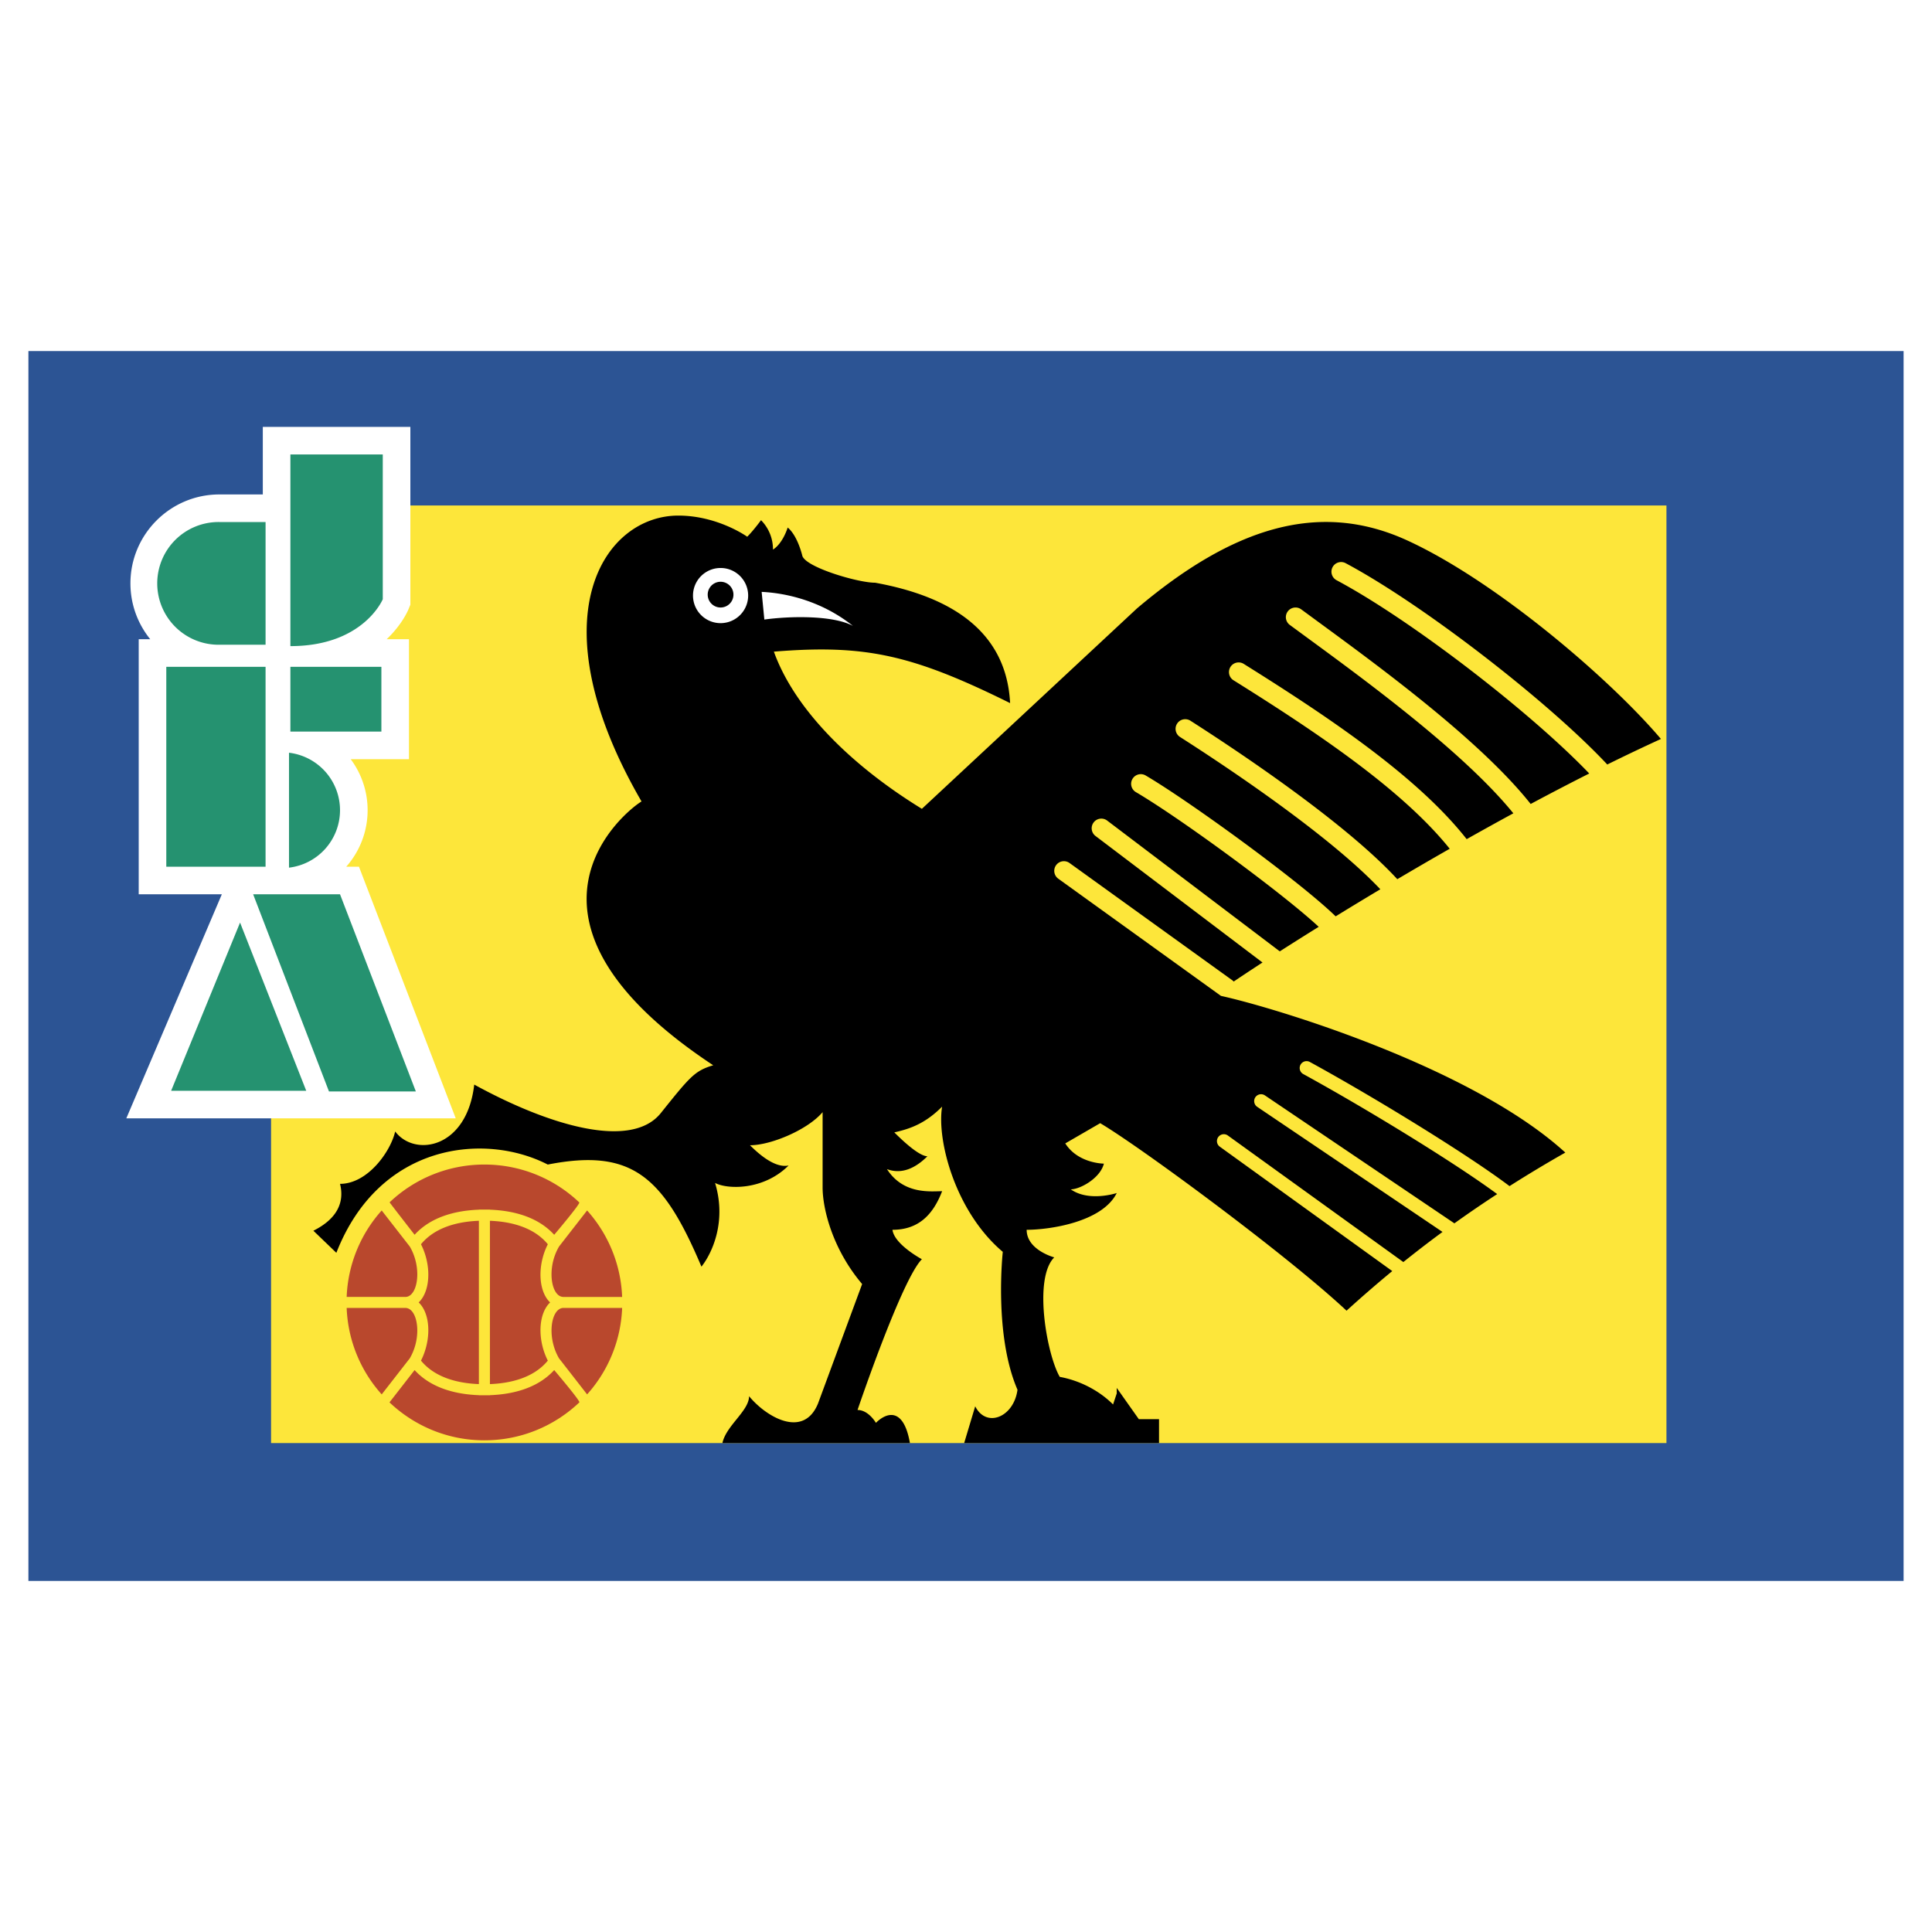
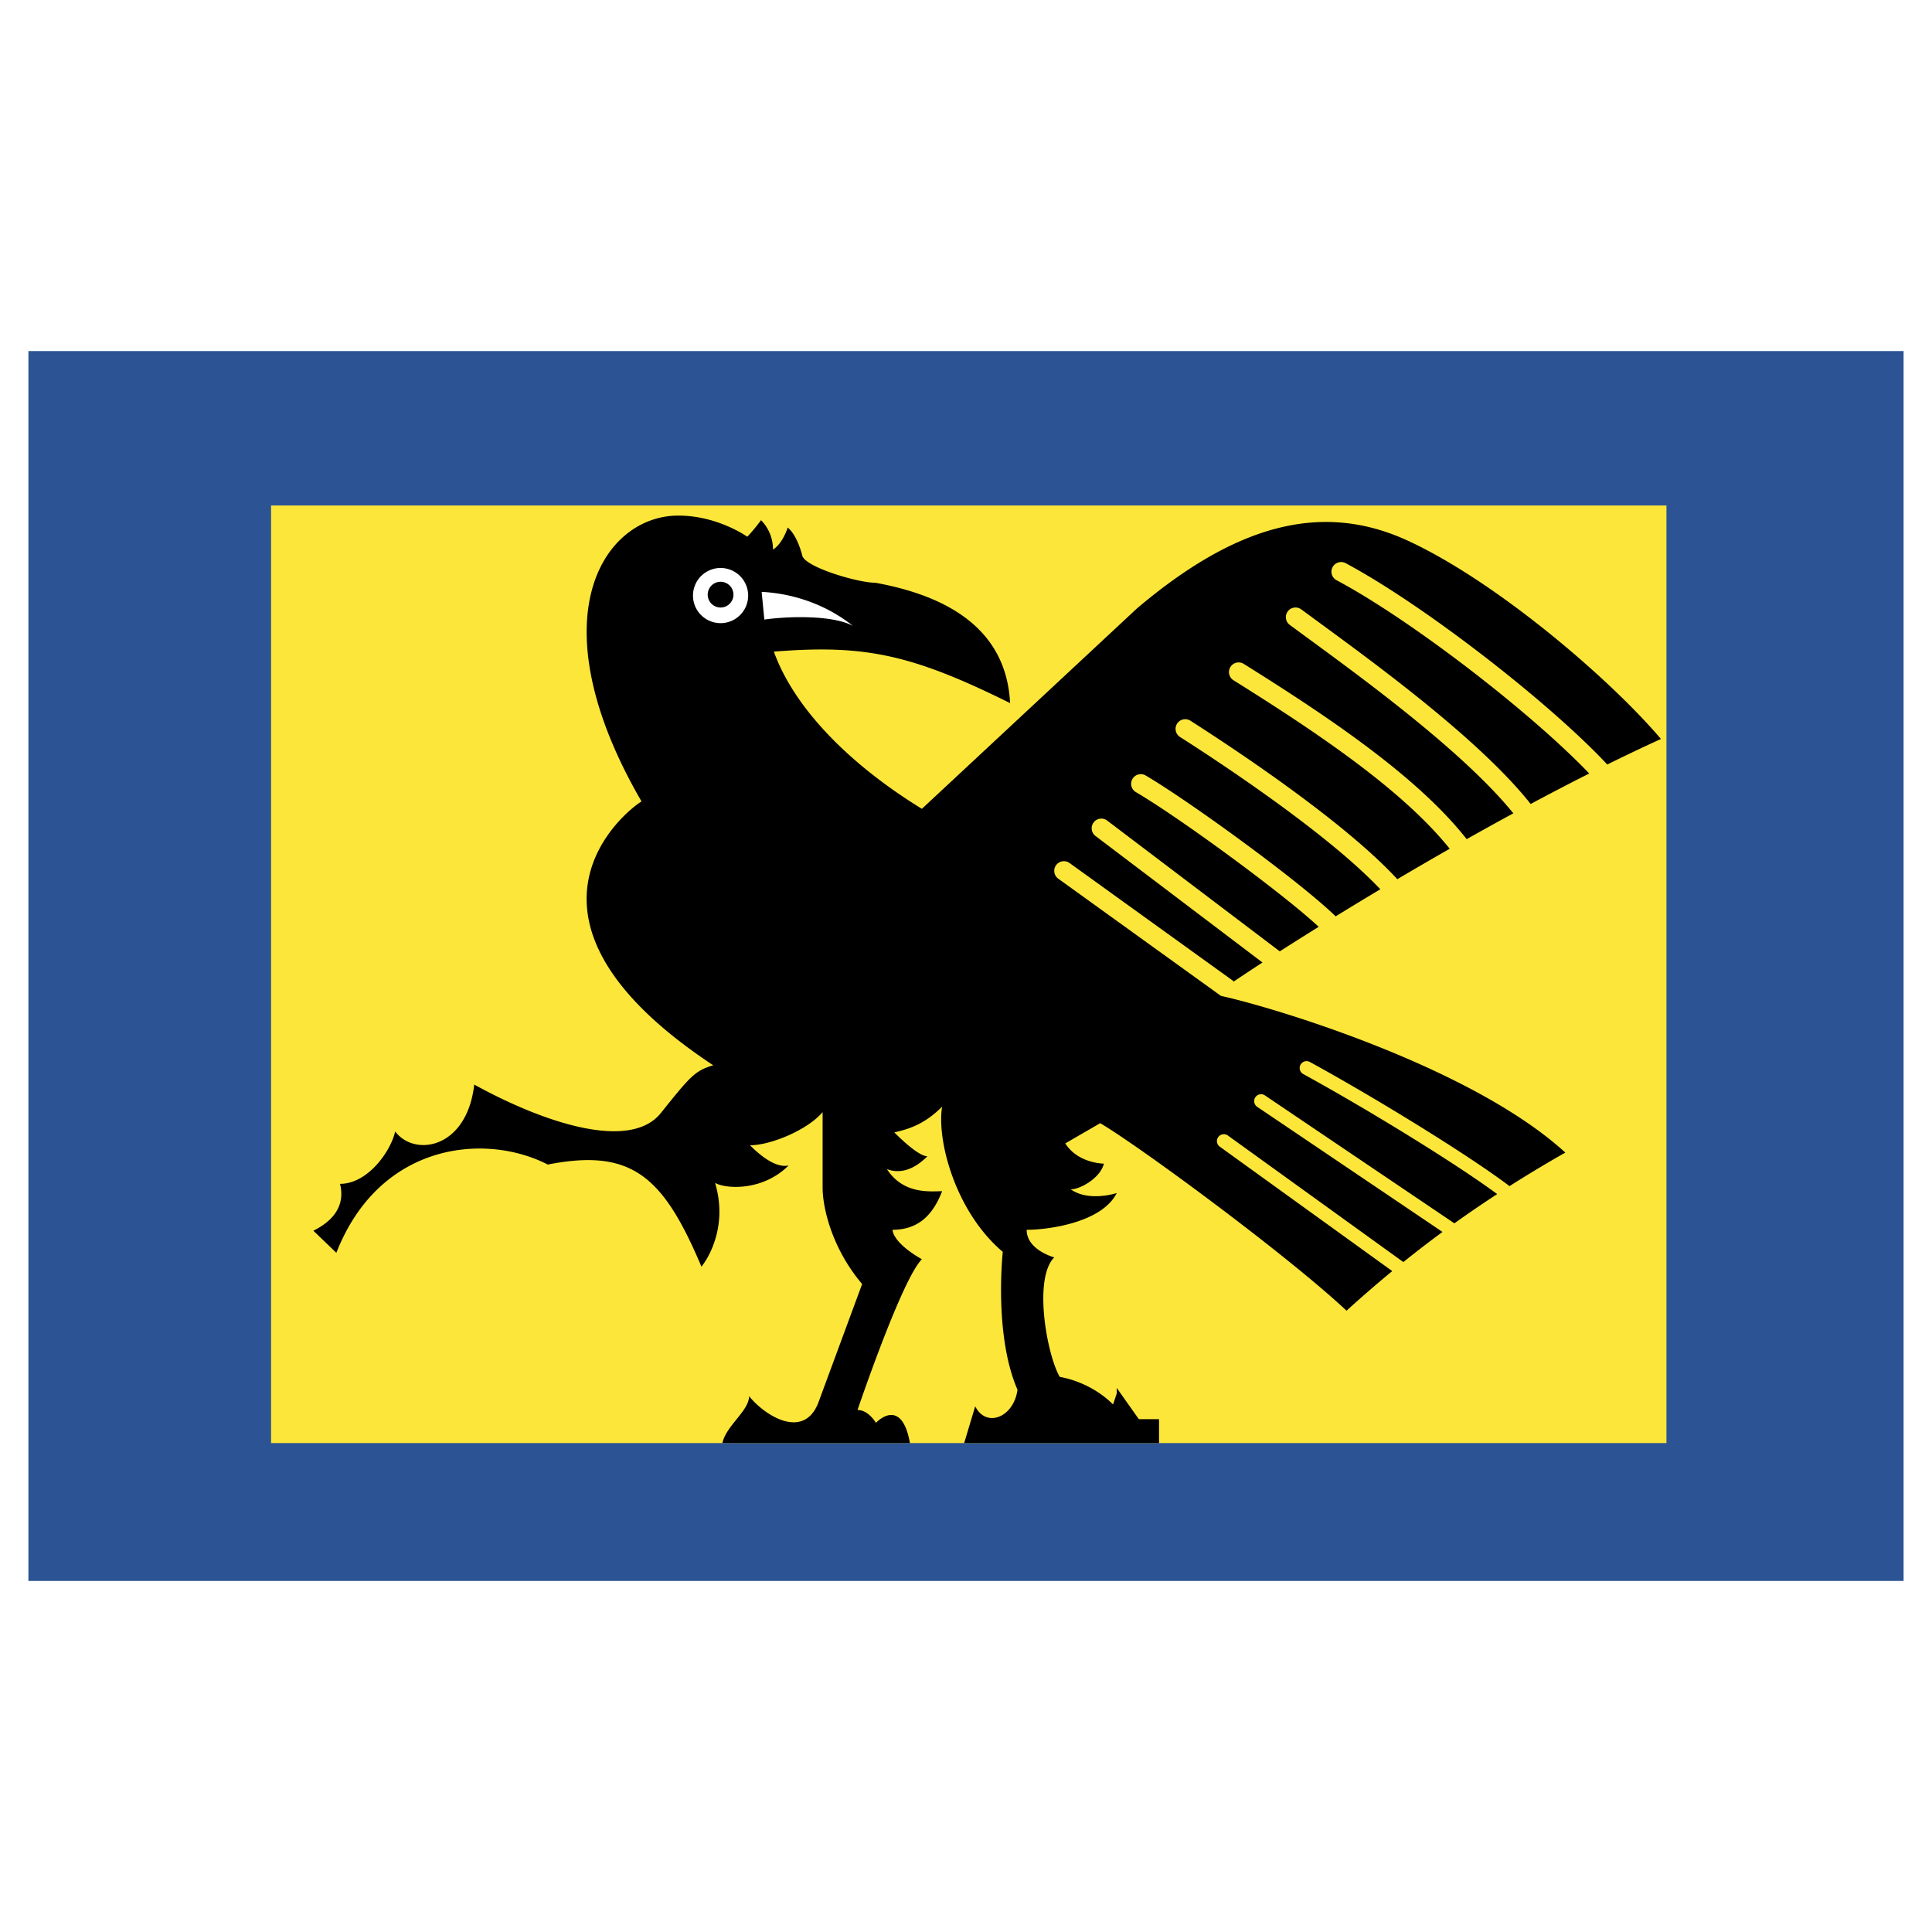
<svg xmlns="http://www.w3.org/2000/svg" width="2500" height="2500" viewBox="0 0 192.756 192.756">
  <g fill-rule="evenodd" clip-rule="evenodd">
-     <path fill="#fff" d="M0 0h192.756v192.756H0V0z" />
    <path fill="#2c5494" d="M189.922 157.73H2.834V35.025h187.088V157.73z" />
    <path fill="#fde63a" d="M27.045 50.432h139.217v93.543H27.045V50.432z" />
-     <path d="M42.001 124.139c.89 1.746.988 3.951.187 5.283a2.524 2.524 0 0 1-.417.523c.154.146.295.318.417.521.801 1.33.703 3.537-.187 5.283 1.452 1.768 3.827 2.268 5.777 2.342v-8.148-8.146c-1.949.074-4.324.574-5.777 2.342zM38.083 139.119l2.803-3.6a5.562 5.562 0 0 0 .747-2.768c0-.695-.141-1.309-.387-1.719-.294-.488-.634-.539-.823-.541-.026 0-.052.004-.079.002h-5.757a13.685 13.685 0 0 0 3.496 8.626zM54.657 135.75c-.89-1.746-.989-3.953-.188-5.283.122-.203.263-.375.417-.523a2.459 2.459 0 0 1-.417-.521c-.801-1.332-.703-3.537.188-5.283-1.453-1.768-3.827-2.268-5.777-2.342v16.294c1.95-.074 4.324-.574 5.777-2.342zM38.083 120.768a13.7 13.7 0 0 0-3.496 8.627h5.784c.132.006.535.025.875-.541.246-.408.387-1.021.387-1.717 0-.877-.227-1.881-.747-2.768-.06-.076-2.428-3.117-2.803-3.601zM58.575 139.119a13.685 13.685 0 0 0 3.496-8.625h-5.784c-.132-.008-.535-.025-.875.539-.246.41-.386 1.023-.386 1.719 0 .877.227 1.881.747 2.768.059.074 2.427 3.117 2.802 3.599zM58.575 120.768c-.375.484-2.744 3.525-2.803 3.602a5.572 5.572 0 0 0-.747 2.768c0 .695.141 1.309.386 1.717.294.49.634.541.824.543.026 0 .052-.004.078-.002h5.757a13.686 13.686 0 0 0-3.495-8.628z" fill="#b9482d" />
-     <path d="M41.365 123.193c1.721-1.889 4.306-2.426 6.414-2.502v-.01h1.1v.01c2.107.076 4.693.613 6.414 2.504 0 0 2.632-3.104 2.501-3.229a13.699 13.699 0 0 0-9.466-3.779 13.705 13.705 0 0 0-9.457 3.77c.122.189 2.494 3.236 2.494 3.236zM55.292 136.693c-1.72 1.889-4.306 2.428-6.413 2.504v.01h-1.1v-.01c-2.108-.076-4.693-.615-6.414-2.504l-2.505 3.221c2.467 2.344 5.798 3.787 9.469 3.787s7.005-1.441 9.472-3.785c.129-.121-2.509-3.223-2.509-3.223z" fill="#b9482d" />
-     <path d="M12.602 111.578H45.47l-9.656-25.104h-1.272a8.505 8.505 0 0 0 2.135-5.64 8.5 8.5 0 0 0-1.688-5.09h5.815V63.775h-2.226c1.515-1.444 2.106-2.821 2.156-2.941l.208-.504V42.591H26.22v6.74h-4.333c-4.893 0-8.873 3.98-8.873 8.873 0 2.11.742 4.047 1.976 5.572h-1.151v25.449h8.294l-9.531 22.353z" fill="#fff" />
-     <path d="M23.951 92.045l-6.878 16.783h13.481l-6.603-16.783zM28.972 45.342v19.121c7.291 0 9.217-4.678 9.217-4.678V45.342h-9.217zM26.496 52.083h-4.608a6.122 6.122 0 1 0 0 12.243h4.608V52.083zM26.496 86.474h-9.905V66.527h9.905v19.947zM38.051 72.992h-9.079v-6.465h9.079v6.465zM28.834 75.1v11.466a5.775 5.775 0 0 0 5.09-5.733 5.776 5.776 0 0 0-5.09-5.733zM41.49 108.896h-8.667l-7.566-19.671h8.667l7.566 19.671z" fill="#259270" />
    <path d="M140.398 53.917c-8.805-4.035-17.426-1.284-26.963 6.786L91.976 80.696c-6.878-4.219-12.656-9.813-14.766-15.682 9.08-.734 13.757.275 23.569 5.135-.367-7.153-5.869-10.638-13.48-12.014-1.58.023-6.815-1.485-7.245-2.66 0 0-.458-2.017-1.467-2.843 0 0-.458 1.559-1.467 2.201a4.128 4.128 0 0 0-1.192-2.935s-.734 1.009-1.376 1.651c0 0-2.935-2.109-6.878-2.109-7.428 0-14.306 10.18-3.668 28.521-1.56.917-15.04 11.647 7.153 26.321-1.834.549-2.292 1.1-5.228 4.768-2.935 3.67-11.097 1.285-18.617-2.842-.733 6.42-5.961 7.244-7.887 4.678-.458 2.016-2.751 5.227-5.502 5.227.458 1.834-.275 3.484-2.659 4.676l2.292 2.203c4.311-11.006 14.857-12.014 21.093-8.805 8.382-1.641 11.515 1.158 15.333 10.188l.074-.1c.917-1.193 2.477-4.311 1.284-8.254 1.192.641 4.815.779 7.337-1.742-.825.184-2.064-.23-3.852-2.018 2.109 0 5.777-1.559 7.245-3.303v7.521c0 2.018.917 6.053 3.943 9.629l-4.402 11.922c-1.468 3.576-5.228 1.285-6.878-.734 0 1.469-2.292 2.936-2.66 4.678h18.709c-.642-3.668-2.384-3.025-3.393-2.018 0 0-.734-1.283-1.834-1.283 0 0 4.402-13.021 6.42-15.041 0 0-2.751-1.467-2.935-2.936 2.568 0 4.036-1.467 4.953-3.85-1.101 0-3.852.365-5.503-2.203 1.467.551 2.843-.092 4.036-1.283-.55 0-1.651-.732-3.302-2.383 1.651-.367 3.118-.918 4.769-2.568-.551 3.301 1.284 10.455 6.053 14.488 0 0-.918 8.254 1.467 13.758-.367 2.75-3.117 3.852-4.219 1.65l-1.101 3.668h19.442v-2.385h-2.018l-2.201-3.117v.551l-.367 1.1c-1.375-1.375-3.301-2.385-5.318-2.752-1.283-2.201-2.66-9.812-.551-11.922 0 0-2.752-.732-2.752-2.752 2.201 0 7.521-.732 8.988-3.668 0 0-2.752.918-4.586-.367.918 0 2.936-1.1 3.303-2.566 0 0-2.568 0-3.852-2.018l3.484-2.018c4.035 2.383 18.709 13.205 24.578 18.709a125.589 125.589 0 0 1 4.561-3.953l-17.205-12.41a.685.685 0 0 1-.156-.959.685.685 0 0 1 .959-.156l17.508 12.625c1.18-.947 2.48-1.955 3.908-3.004l-18.488-12.482a.691.691 0 0 1-.186-.955.69.69 0 0 1 .955-.186l18.904 12.764a117.585 117.585 0 0 1 4.27-2.918c-4.236-3.129-13.125-8.568-19.348-11.975a.686.686 0 1 1 .659-1.205c6.461 3.535 15.791 9.262 19.92 12.385 1.73-1.1 3.58-2.219 5.566-3.346-9.371-8.562-29.117-14.49-34.357-15.633l-16.232-11.694a.963.963 0 1 1 1.127-1.562l16.23 11.692a.947.947 0 0 1 .148.133c.76-.514 1.727-1.156 2.873-1.9l-16.684-12.64a.964.964 0 0 1 1.164-1.536l17.244 13.064a337.3 337.3 0 0 1 3.883-2.448c-3.594-3.344-13.803-10.829-18.207-13.42a.963.963 0 1 1 .974-1.66c4.326 2.544 15.342 10.547 18.924 14.035a407.503 407.503 0 0 1 4.457-2.701c-5.18-5.479-15.533-12.35-19.984-15.194a.963.963 0 1 1 1.037-1.623c4.592 2.936 15.381 10.1 20.641 15.811 1.68-.992 3.428-2.01 5.229-3.036-4.688-5.837-13.088-11.508-21.533-16.787a.964.964 0 1 1 1.021-1.633c8.701 5.439 17.365 11.307 22.203 17.461 1.527-.86 3.082-1.722 4.656-2.578-4.893-6.032-14.623-13.167-20.498-17.47l-1.805-1.325a.96.96 0 0 1-.205-1.345.967.967 0 0 1 1.35-.205l1.799 1.321c6.039 4.424 16.105 11.8 21.088 18.093a272.14 272.14 0 0 1 5.844-3.041c-5.848-6.112-17.787-15.326-25.217-19.288a.963.963 0 0 1 .907-1.699c7.729 4.122 20.262 13.839 26.109 20.09a199.122 199.122 0 0 1 5.354-2.549c-5.138-6.053-16.509-15.774-25.314-19.809z" />
    <path d="M75.99 59.052c2.747.132 6.171 1.05 9.108 3.394-2.02-1.085-6.35-.979-8.839-.633l-.269-2.761zM71.892 56.668a2.751 2.751 0 1 0 0 5.503 2.751 2.751 0 0 0 0-5.503z" fill="#fff" />
    <path d="M71.892 60.611a1.284 1.284 0 1 1 0-2.568 1.284 1.284 0 0 1 0 2.568z" />
  </g>
</svg>